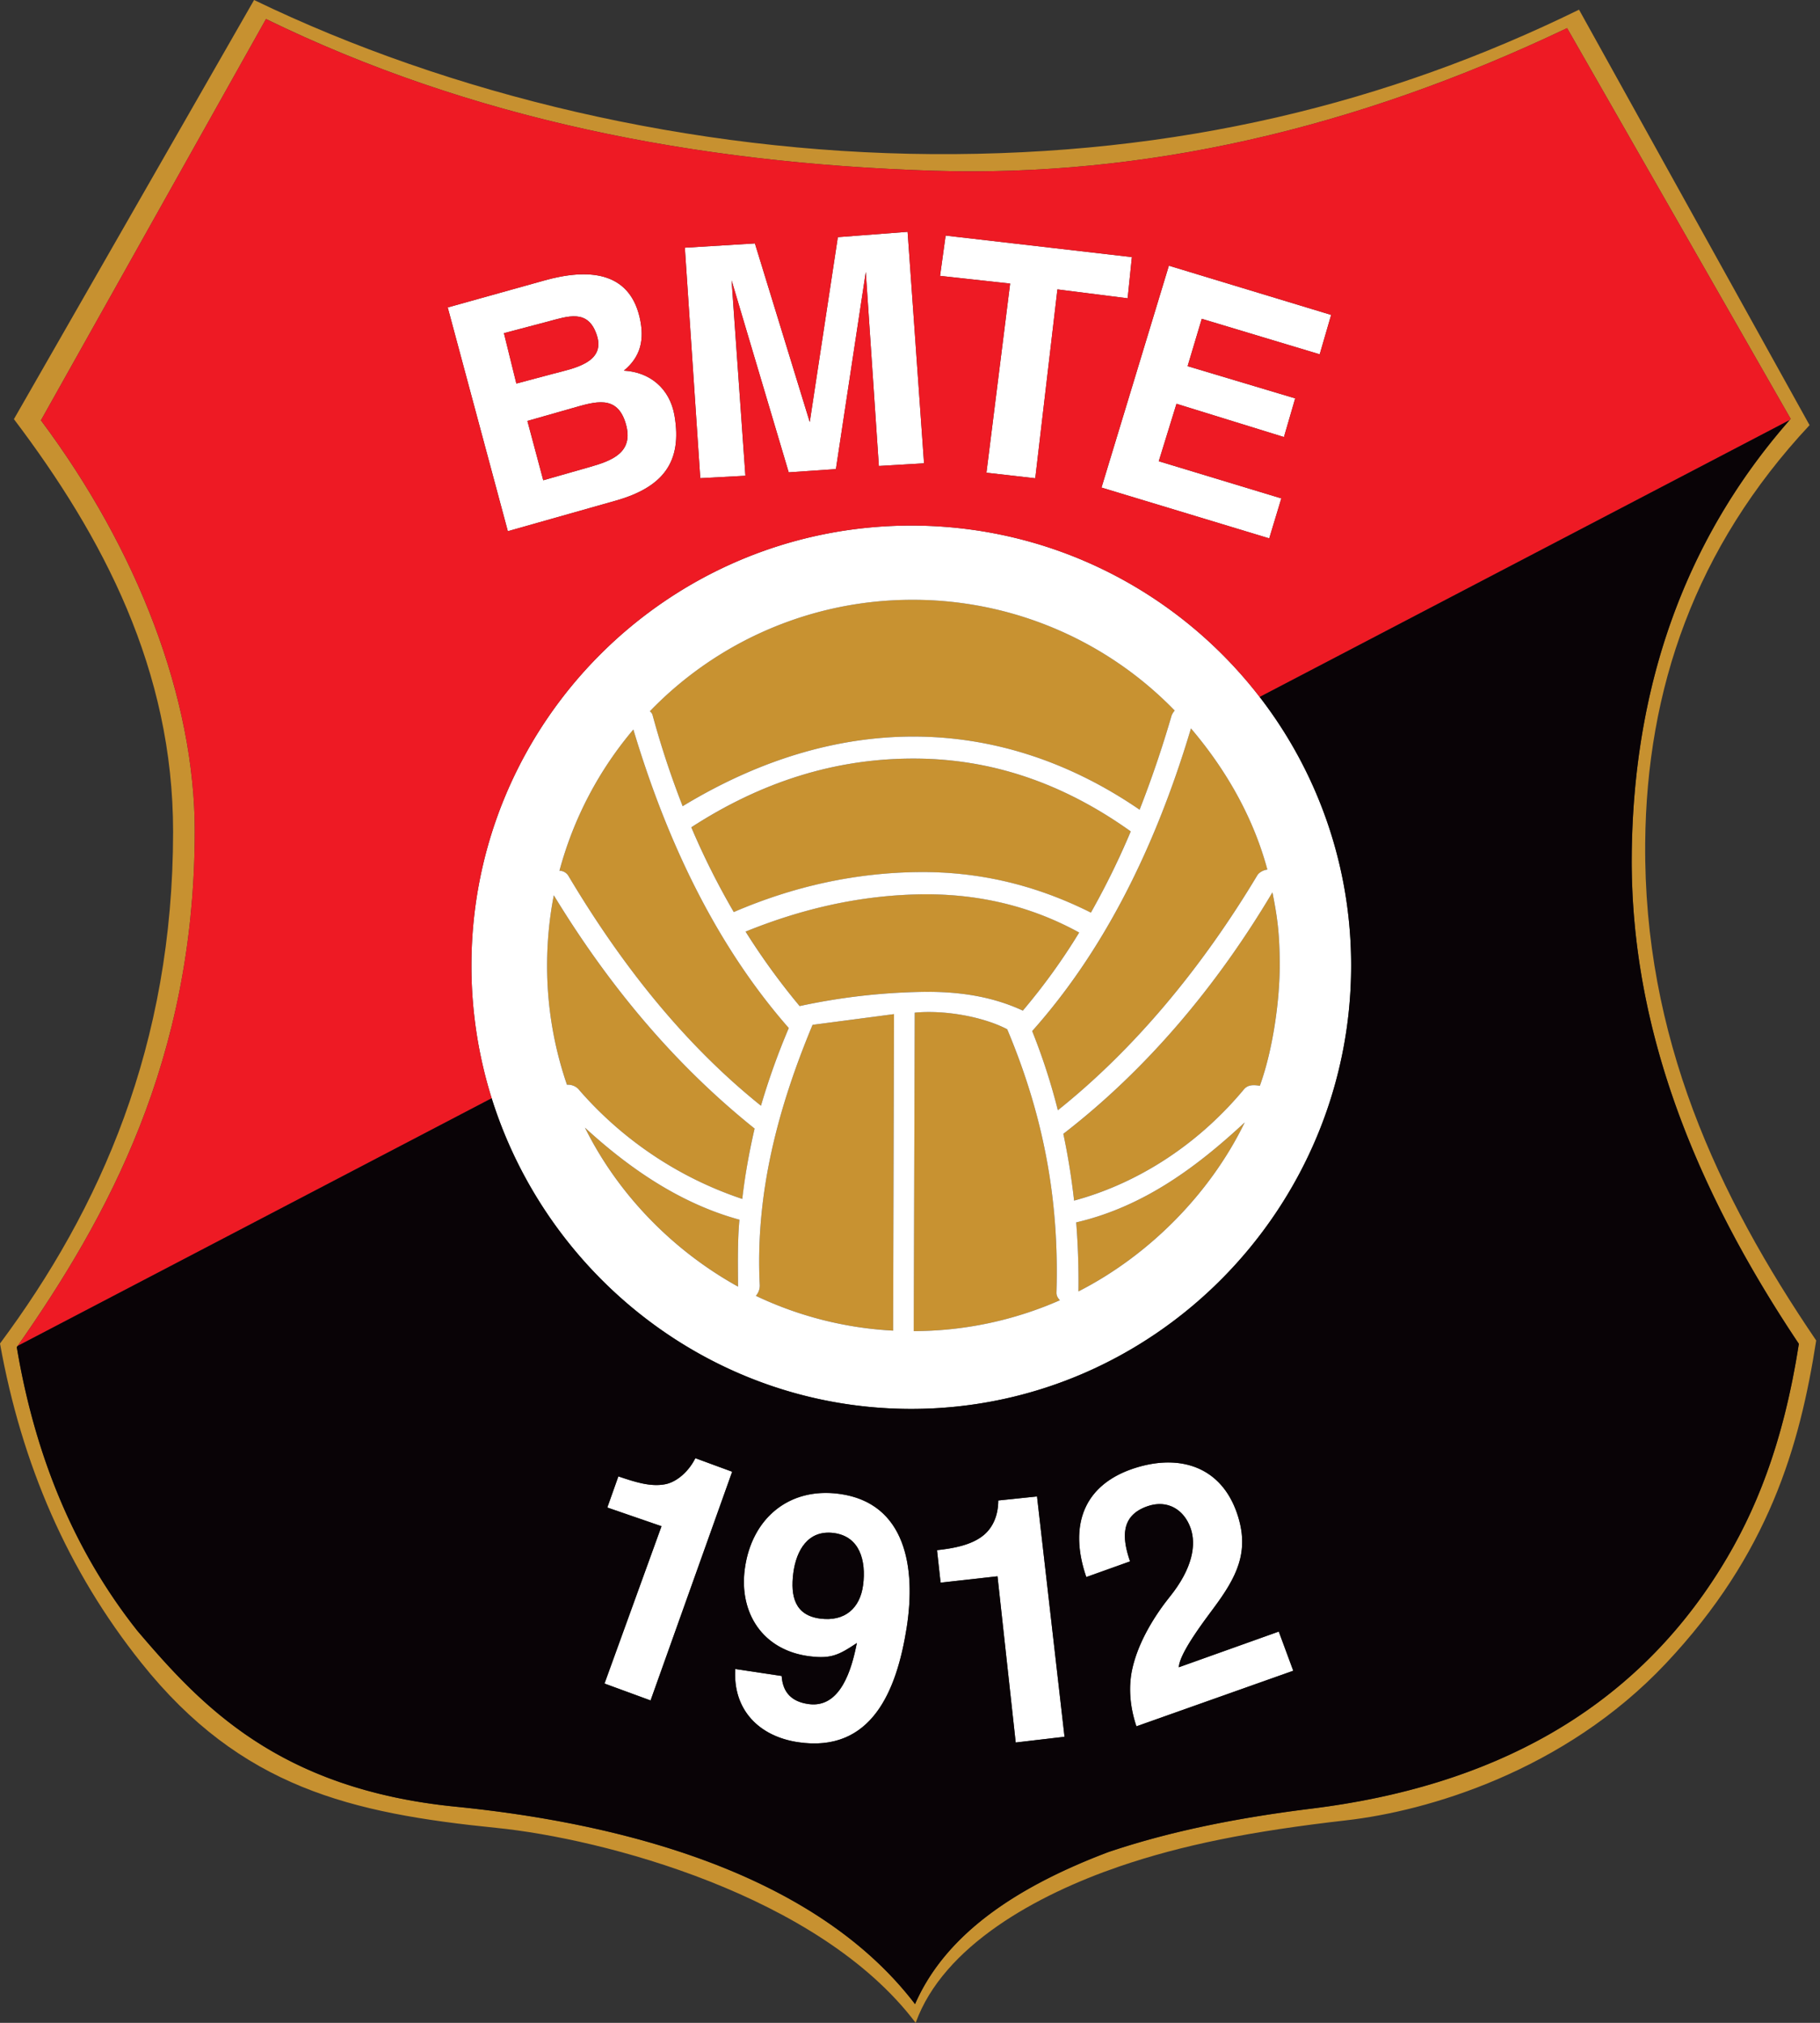
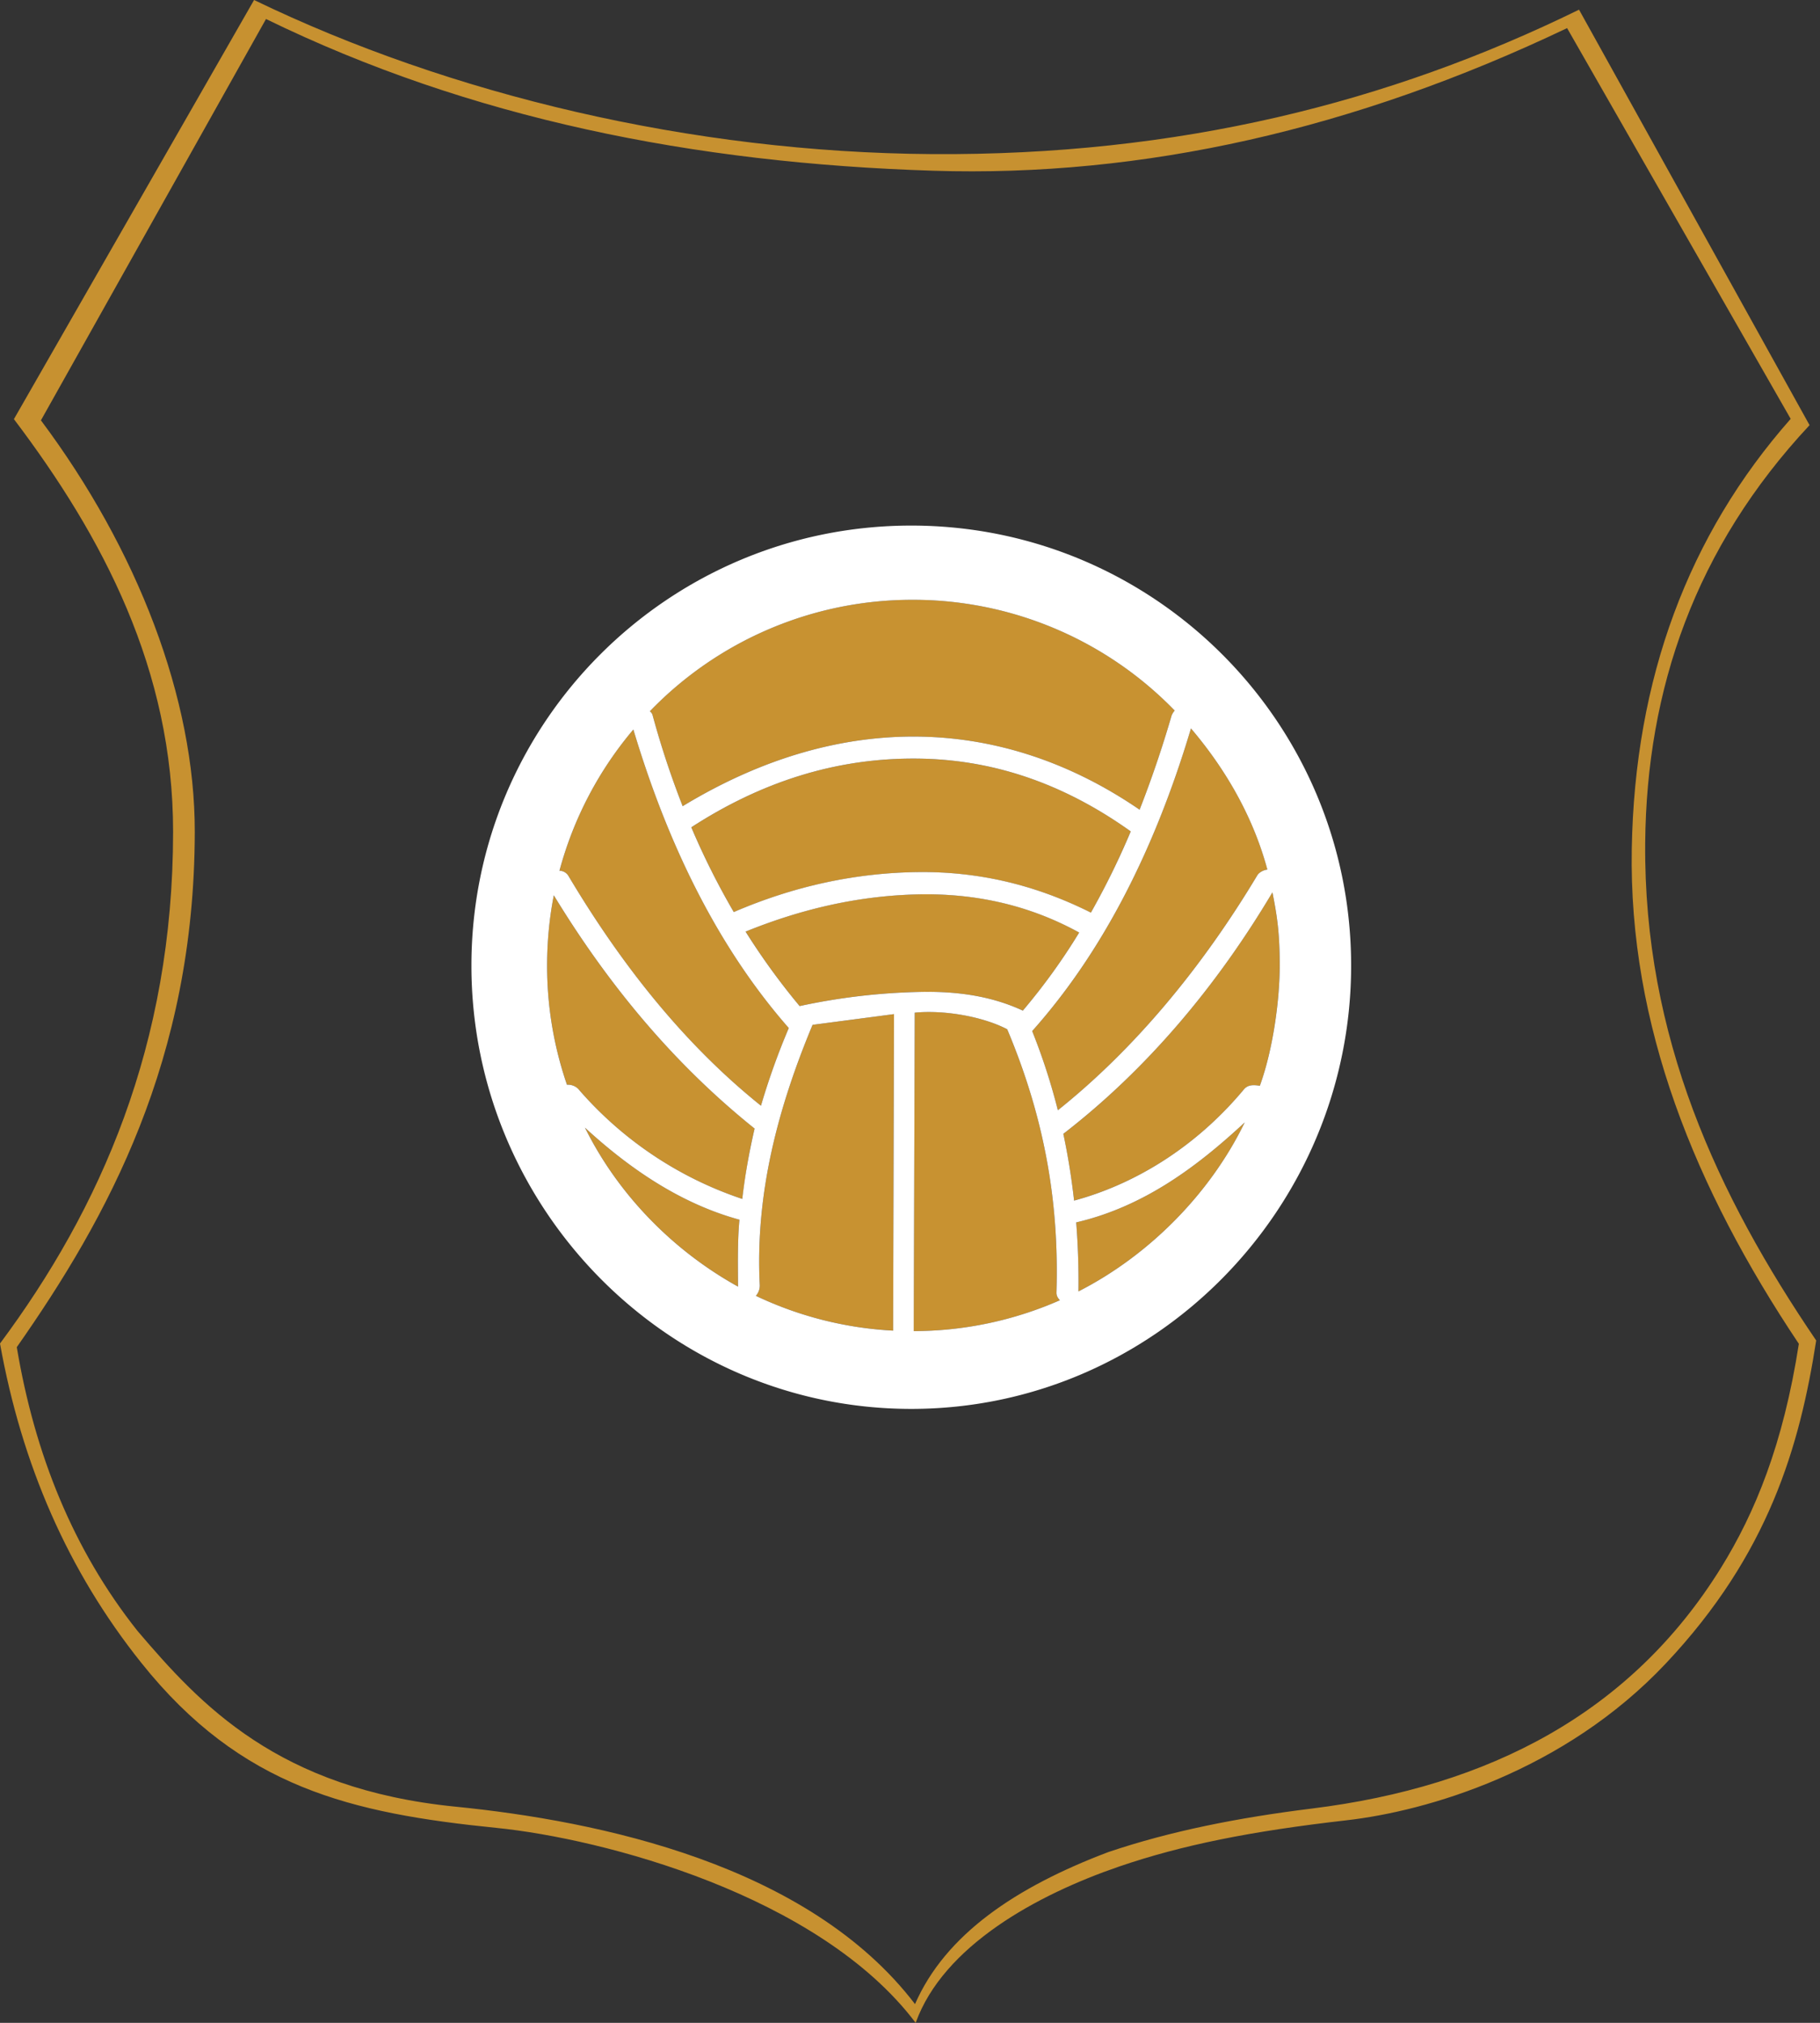
<svg xmlns="http://www.w3.org/2000/svg" width="450" height="500" fill="none">
  <rect width="100%" height="100%" fill="#333333" stroke="none" />
-   <path fill="#fff" fill-rule="evenodd" d="m272.35 120.52 16.66-54.85 40.12 12.17-2.83 9.74-29.16-8.78-3.5 11.71 26.6 7.96-2.78 9.56-26.57-8.22-4.38 14.2 30.3 9.18-2.99 9.89-41.47-12.56ZM243.9 116.84l5.86-46.75-17.33-1.9 1.38-9.96 46.05 5.32-1.05 10.18-17.36-2.2-5.48 46.69-12.07-1.38ZM173.14 118.2l-3.81-56.97 17.32-1.06 13.56 44.15 6.95-45.7 17.25-1.32 4.06 57.22-11.17.66-3.23-47.96-7.39 48.73-11.67.8-14.13-47.45 3.42 48.3-11.16.6ZM130.4 104.05l3.92 14.66 11.44-3.26c5.54-1.58 11.03-3.57 8.97-10.7-2.11-7.31-7.63-5.46-13.31-3.84l-11.02 3.14Zm-5.8-21.7 3.07 12.45 8.95-2.38c5.03-1.34 13.19-2.7 10.95-9.56-2.15-6.63-7.19-4.68-12.3-3.33l-10.68 2.82Zm-13.89-6.36 23.9-6.67c10.8-3.02 20.88-2.27 23.54 9.1 1.3 5.55.23 9.8-3.9 13.2 6.32.32 11.37 4.31 12.53 11.15 1.94 11.37-2.76 17.66-14.6 21l-26.61 7.53L110.7 76ZM280.98 426.7c-1.68-5.02-1.95-9.78-1.06-13.99 1.38-6.47 5.24-12.96 9.37-18.1 5.53-6.92 6.54-12.73 5.08-16.89-1.57-4.49-5.62-7.14-10.64-5.42-6.66 2.3-6.36 7.72-4.33 13.64l-10.81 3.87c-4.4-12.77-.74-23.2 12.76-27.17 10.84-3.18 20.62.14 24.5 11.4 3.27 9.5-.11 15.83-5.92 23.63-2.5 3.37-8.34 11.09-8.47 14.44l24.72-8.82 3.58 9.68-38.78 13.74ZM251.13 430.7l-4.5-41.08-14.07 1.57-.88-8.03c3.84-.42 8.57-1.2 11.61-3.78 2.17-1.84 3.52-4.73 3.53-8.5l9.58-.99 6.8 59.4-12.07 1.41ZM211.85 406.12c-4.44 2.97-6.38 3.93-11.63 3.28-11.66-1.44-17.56-10.76-16.05-21.7 1.7-12.39 10.92-20.13 23.34-18.45 16.5 2.23 18.98 18.33 16.67 33.04-2.46 15.62-8.67 31.07-26.92 28.33-9.54-1.43-16.1-7.95-15.46-18.08l11.47 1.73c.27 4.2 2.61 6.4 6.68 6.94 7.87 1.06 10.63-8.58 11.9-15.09Zm1.56-14.36c.77-5.95-.8-12-7.26-12.83-6.34-.82-9.26 4.25-10 9.88-.75 5.85.43 10.46 6.63 11.27 6.1.8 9.88-2.55 10.63-8.31ZM149.46 416.14l14.1-38.9-13.4-4.62 2.73-7.68c3.98 1.32 7.9 2.66 11.63 1.92 2.77-.55 5.73-3.06 7.41-6.43l9.1 3.34-20.18 56.54-11.39-4.17Z" clip-rule="evenodd" />
  <path fill="#C89231" fill-rule="evenodd" d="M195.03 254.1c-16.22-18.5-29.17-42.84-38.43-73.79a90.2 90.2 0 0 0-18.26 34.91c.94.05 1.72.48 2.2 1.29 13.45 22.54 29 41.88 47.61 56.8a174.9 174.9 0 0 1 6.88-19.22ZM186.59 278.96c-19.97-16-36.13-35.47-49.66-57.66a90.68 90.68 0 0 0 3.27 46.83c1.2-.07 2.15.32 3.07 1.37a92.16 92.16 0 0 0 40.26 26.85c.75-5.82 1.64-11.7 3.06-17.39ZM182.83 301.47c-14-3.81-26.6-12.07-38.2-22.74 8.2 16.51 21.77 30.4 37.85 39.28-.03-5.45-.15-11.26.35-16.54ZM226.17 250.3l-.26 78.72a90.05 90.05 0 0 0 36.14-7.63 2.5 2.5 0 0 1-.84-1.92c.62-20.5-2.27-41.55-12.18-65.05-6.28-3.27-15.91-4.82-22.86-4.11ZM307.76 277.44c-11.3 10.49-24.61 20.75-41.67 24.71.45 5.67.63 11.37.55 17.06 17.44-8.9 32.58-24.17 41.13-41.77ZM265.57 296.75c14.66-3.93 29.89-12.95 41.98-27.47 1.02-1.23 2.47-1.14 3.95-.9 3.38-9.35 4.9-21.59 4.9-29.74 0-8.16-.66-12.36-1.8-18.07-13.76 23.17-31.07 43.77-51.69 59.7a169 169 0 0 1 2.66 16.48ZM261.56 274.44c19.05-15.23 35.7-35.38 49.31-58.08.46-.76 1.62-1.34 2.5-1.42-3.53-13.1-10.35-24.86-18.9-34.9-9.41 31.52-22.64 56.2-39.26 74.82a153.2 153.2 0 0 1 6.35 19.57ZM197.71 248.68a154.79 154.79 0 0 1 29.93-3.51c8.95-.17 17.42.99 25.26 4.62 5.16-6.04 9.78-12.5 13.94-19.3-12.84-7.04-26.43-9.83-40.62-9.41-14.8.44-28.6 3.81-41.86 9.18a170 170 0 0 0 13.35 18.42Z" clip-rule="evenodd" />
-   <path fill="#C89231" fill-rule="evenodd" d="M181.43 225.44c14.86-6.4 30.13-9.73 45.76-9.88 13.83-.13 27.94 2.7 42.54 10.03 3.64-6.43 6.9-13.14 9.85-20.1-17.55-12.5-35.1-17.77-52.65-17.98-20.46-.23-38.96 5.93-56 16.98 3.12 7.32 6.61 14.3 10.5 20.95Z" clip-rule="evenodd" />
+   <path fill="#C89231" fill-rule="evenodd" d="M181.43 225.44c14.86-6.4 30.13-9.73 45.76-9.88 13.83-.13 27.94 2.7 42.54 10.03 3.64-6.43 6.9-13.14 9.85-20.1-17.55-12.5-35.1-17.77-52.65-17.98-20.46-.23-38.96 5.93-56 16.98 3.12 7.32 6.61 14.3 10.5 20.95" clip-rule="evenodd" />
  <path fill="#C89231" fill-rule="evenodd" d="M168.8 199.26c39.57-24.04 79.48-22.08 112.97.88a273.19 273.19 0 0 0 7.92-23.31c.2-.48.45-.87.76-1.2a90.1 90.1 0 0 0-64.8-27.37 90.11 90.11 0 0 0-64.98 27.55c.25.18.48.4.66.86a219.51 219.51 0 0 0 7.46 22.6ZM187.84 317.48a3.84 3.84 0 0 1-.95 2.82 89.88 89.88 0 0 0 33.94 8.59l.21-78.23-20.13 2.66c-8.55 20.5-14.16 41.66-13.07 64.16Z" clip-rule="evenodd" />
  <path fill="#fff" fill-rule="evenodd" d="M220.83 328.9a89.87 89.87 0 0 1-33.94-8.6 3.83 3.83 0 0 0 .95-2.82c-1.1-22.5 4.52-43.65 13.07-64.16l20.13-2.65-.21 78.22Zm-25.8-74.8a174.55 174.55 0 0 0-6.88 19.21c-18.6-14.92-34.16-34.25-47.6-56.8a2.61 2.61 0 0 0-2.22-1.28 90.2 90.2 0 0 1 18.27-34.91c9.26 30.94 22.2 55.29 38.42 73.78Zm30.28 94.15c60.06 0 108.76-49.52 108.76-109.58 0-60.06-48.7-108.76-108.76-108.76s-108.75 48.7-108.75 108.76 48.69 109.58 108.75 109.58Zm2.32-103.07c-9.87.19-19.86 1.32-29.92 3.5a169.9 169.9 0 0 1-13.36-18.41c13.26-5.37 27.07-8.74 41.87-9.18 14.19-.42 27.78 2.37 40.61 9.41a151.84 151.84 0 0 1-13.93 19.3c-7.84-3.64-16.32-4.8-25.27-4.62Zm-.44-29.62c-15.63.15-30.9 3.48-45.76 9.88a185.86 185.86 0 0 1-10.5-20.95c17.05-11.05 35.55-17.21 56-16.98 17.55.2 35.1 5.48 52.65 17.99a194.37 194.37 0 0 1-9.85 20.08c-14.6-7.32-28.7-10.15-42.54-10.02Zm54.58-15.42c-33.49-22.96-73.4-24.92-112.98-.87a219.7 219.7 0 0 1-7.46-22.6c-.18-.45-.4-.68-.66-.85a90.12 90.12 0 0 1 64.98-27.56 90.1 90.1 0 0 1 64.8 27.38c-.3.32-.56.72-.76 1.19a273.3 273.3 0 0 1-7.92 23.31Zm-95.19 78.82a154.32 154.32 0 0 0-3.05 17.39 92.16 92.16 0 0 1-40.26-26.85 3.53 3.53 0 0 0-3.08-1.37 90.27 90.27 0 0 1-4.92-29.49c0-5.93.57-11.73 1.66-17.34 13.53 22.2 29.7 41.67 49.65 57.66Zm-3.75 22.52c-.5 5.28-.38 11.08-.35 16.54-16.09-8.9-29.66-22.77-37.85-39.29 11.59 10.67 24.2 18.93 38.2 22.75Zm43.09 27.54.25-78.71c6.95-.7 16.58.84 22.86 4.1 9.9 23.5 12.8 44.56 12.18 65.06-.02.76.3 1.37.85 1.92a90.07 90.07 0 0 1-36.14 7.63Zm84.95-112.66c-13.61 22.7-30.26 42.85-49.31 58.07a153.03 153.03 0 0 0-6.35-19.57c16.61-18.62 29.85-43.3 39.26-74.81 8.54 10.03 15.37 21.8 18.89 34.89-.87.08-2.03.66-2.49 1.42Zm-3.32 52.92c-12.1 14.53-27.32 23.54-41.98 27.48-.62-5.55-1.5-11.05-2.66-16.5 20.62-15.92 37.93-36.52 51.7-59.69 1.13 5.72 1.8 9.91 1.8 18.07 0 8.15-1.53 20.4-4.91 29.74-1.48-.24-2.93-.33-3.95.9Zm-40.9 49.93c.07-5.7-.11-11.39-.56-17.06 17.06-3.96 30.36-14.22 41.67-24.71-8.54 17.6-23.68 32.88-41.12 41.77Z" clip-rule="evenodd" />
  <path fill="#C79130" fill-rule="evenodd" d="M226.4 500c6.86-19.06 30.02-31.67 50.27-38.62 15.53-5.32 32.53-8.74 56.22-11.44 19.97-2.27 53.86-12.1 78.97-38.75 25.5-27.06 33.13-53.74 37.2-79.85-24.38-35.86-42.7-75.04-42.28-123.02.34-37.95 12.33-72.94 40.64-103.23l-57-102.7c-46.93 22.99-99.1 36.13-160.06 35.7C170.97 37.68 111.29 23.43 62.82 0L3.44 103.6c22.04 29.12 39.38 62.01 39.36 102.03-.03 52.73-18 93.13-42.8 126.46 5.39 29.97 16.8 56.23 34.96 78.95 24.61 30.82 51.84 37.15 87.84 40.78 26.07 2.63 79.68 16.5 103.6 48.18Zm-.16-4.63c7.54-17.24 24.94-28.93 47.77-37.57 15.5-5.24 32.3-8.53 50.3-10.76 43.96-5.43 79.04-23.71 101.26-59.6 8.33-13.47 15.33-30.33 19.2-55.28-25.73-38.45-42.07-78.8-41.31-122.35.73-42.07 13.99-77.6 39.29-106.28L387.47 6.95C334.9 32 282.62 43.84 230.7 42.2 171.55 40.34 116.2 29.3 65.77 4.7l-55.65 99.2c23.9 31.97 38.08 68.8 38.04 101.72-.08 56.4-21.6 95.38-44.01 127.37 4.43 26.44 13.92 50.07 29.84 70.13 15.54 18.23 34.67 39.07 78.63 43.45 35.44 3.53 87.25 14.26 113.62 48.8Z" clip-rule="evenodd" />
-   <path fill="#EE1A24" fill-rule="evenodd" d="M116.56 238.67c0-60.07 48.69-108.76 108.75-108.76 35.07 0 66.26 16.6 86.15 42.37l131-68.43.29-.33-55.28-96.58C334.88 32.01 282.62 43.84 230.7 42.2 171.55 40.34 116.2 29.28 65.77 4.7l-55.65 99.2c23.9 31.97 38.08 68.8 38.03 101.71-.07 56.23-21.46 95.16-43.8 127.09l117.22-61.23a109.41 109.41 0 0 1-5.01-32.8Zm9-107.37L110.71 76l23.89-6.67c10.81-3.03 20.89-2.28 23.54 9.08 1.3 5.56.24 9.82-3.9 13.21 6.33.33 11.37 4.31 12.54 11.15 1.93 11.38-2.76 17.66-14.6 21l-26.62 7.53Zm47.59-13.1-3.82-56.97 17.32-1.06 13.57 44.15 6.94-45.7 17.25-1.32 4.06 57.22-11.17.66-3.23-47.96-7.39 48.73-11.67.8L180.9 69.3l3.41 48.3-11.16.6Zm70.75-1.36 5.86-46.75-17.33-1.9 1.38-9.96 46.05 5.32-1.05 10.18-17.36-2.2-5.48 46.69-12.07-1.38Zm28.45 3.67 16.66-54.84 40.12 12.16-2.83 9.74-29.16-8.77-3.5 11.7 26.6 7.97-2.78 9.55-26.57-8.22-4.38 14.2 30.3 9.19-2.99 9.88-41.47-12.56Z" clip-rule="evenodd" />
-   <path fill="#EE1A24" fill-rule="evenodd" d="m134.32 118.71 11.43-3.26c5.55-1.58 11.04-3.57 8.98-10.7-2.11-7.31-7.63-5.46-13.31-3.84l-11.02 3.13 3.92 14.67ZM127.67 94.81l8.95-2.38c5.03-1.34 13.19-2.7 10.95-9.56-2.16-6.63-7.19-4.68-12.3-3.33l-10.68 2.81 3.08 12.46Z" clip-rule="evenodd" />
-   <path fill="#090306" fill-rule="evenodd" d="M121.57 271.47 4.35 332.7l-.2.29c4.44 26.44 13.93 50.07 29.84 70.14 15.55 18.22 34.67 39.06 78.64 43.44 35.43 3.53 87.24 14.26 113.62 48.8 7.53-17.24 24.94-28.93 47.77-37.57 15.5-5.23 32.3-8.53 50.3-10.75 43.95-5.44 79.04-23.72 101.25-59.61 8.33-13.46 15.33-30.32 19.2-55.27-25.73-38.45-42.06-78.8-41.3-122.35.72-41.92 13.88-77.33 38.99-105.96l-131 68.42a108.27 108.27 0 0 1 22.61 66.4c0 60.06-48.69 109.57-108.76 109.57-48.66 0-89.85-32.5-103.74-76.78Zm27.9 144.66 14.09-38.88-13.4-4.62 2.73-7.7c3.98 1.33 7.9 2.67 11.64 1.93 2.76-.55 5.72-3.06 7.4-6.43l9.1 3.35-20.17 56.53-11.4-4.18Zm50.75-6.73c-11.66-1.45-17.56-10.76-16.05-21.7 1.7-12.39 10.93-20.13 23.34-18.45 16.5 2.23 18.99 18.33 16.67 33.04-2.45 15.62-8.67 31.07-26.91 28.33-9.54-1.43-16.1-7.95-15.47-18.08l11.47 1.72c.27 4.2 2.62 6.4 6.69 6.95 7.86 1.06 10.63-8.58 11.9-15.09-4.45 2.97-6.38 3.93-11.64 3.28Zm50.92 21.3-4.5-41.07-14.07 1.57-.89-8.03c3.85-.42 8.57-1.2 11.62-3.78 2.16-1.84 3.51-4.74 3.53-8.5l9.58-1 6.8 59.4-12.07 1.42Zm29.84-3.99c-1.67-5.03-1.95-9.79-1.06-14 1.38-6.47 5.25-12.96 9.37-18.1 5.54-6.91 6.55-12.73 5.09-16.89-1.58-4.48-5.63-7.14-10.65-5.41-6.65 2.29-6.36 7.72-4.32 13.63l-10.82 3.87c-4.4-12.77-.73-23.2 12.76-27.17 10.84-3.18 20.63.14 24.5 11.4 3.27 9.5-.1 15.83-5.91 23.63-2.5 3.37-8.34 11.09-8.47 14.44l24.71-8.82 3.58 9.68-38.78 13.74Z" clip-rule="evenodd" />
-   <path fill="#090306" fill-rule="evenodd" d="M206.15 378.92c-6.34-.82-9.26 4.25-10 9.88-.75 5.85.43 10.47 6.64 11.28 6.1.79 9.87-2.56 10.62-8.32.77-5.95-.8-12-7.26-12.84Z" clip-rule="evenodd" />
</svg>